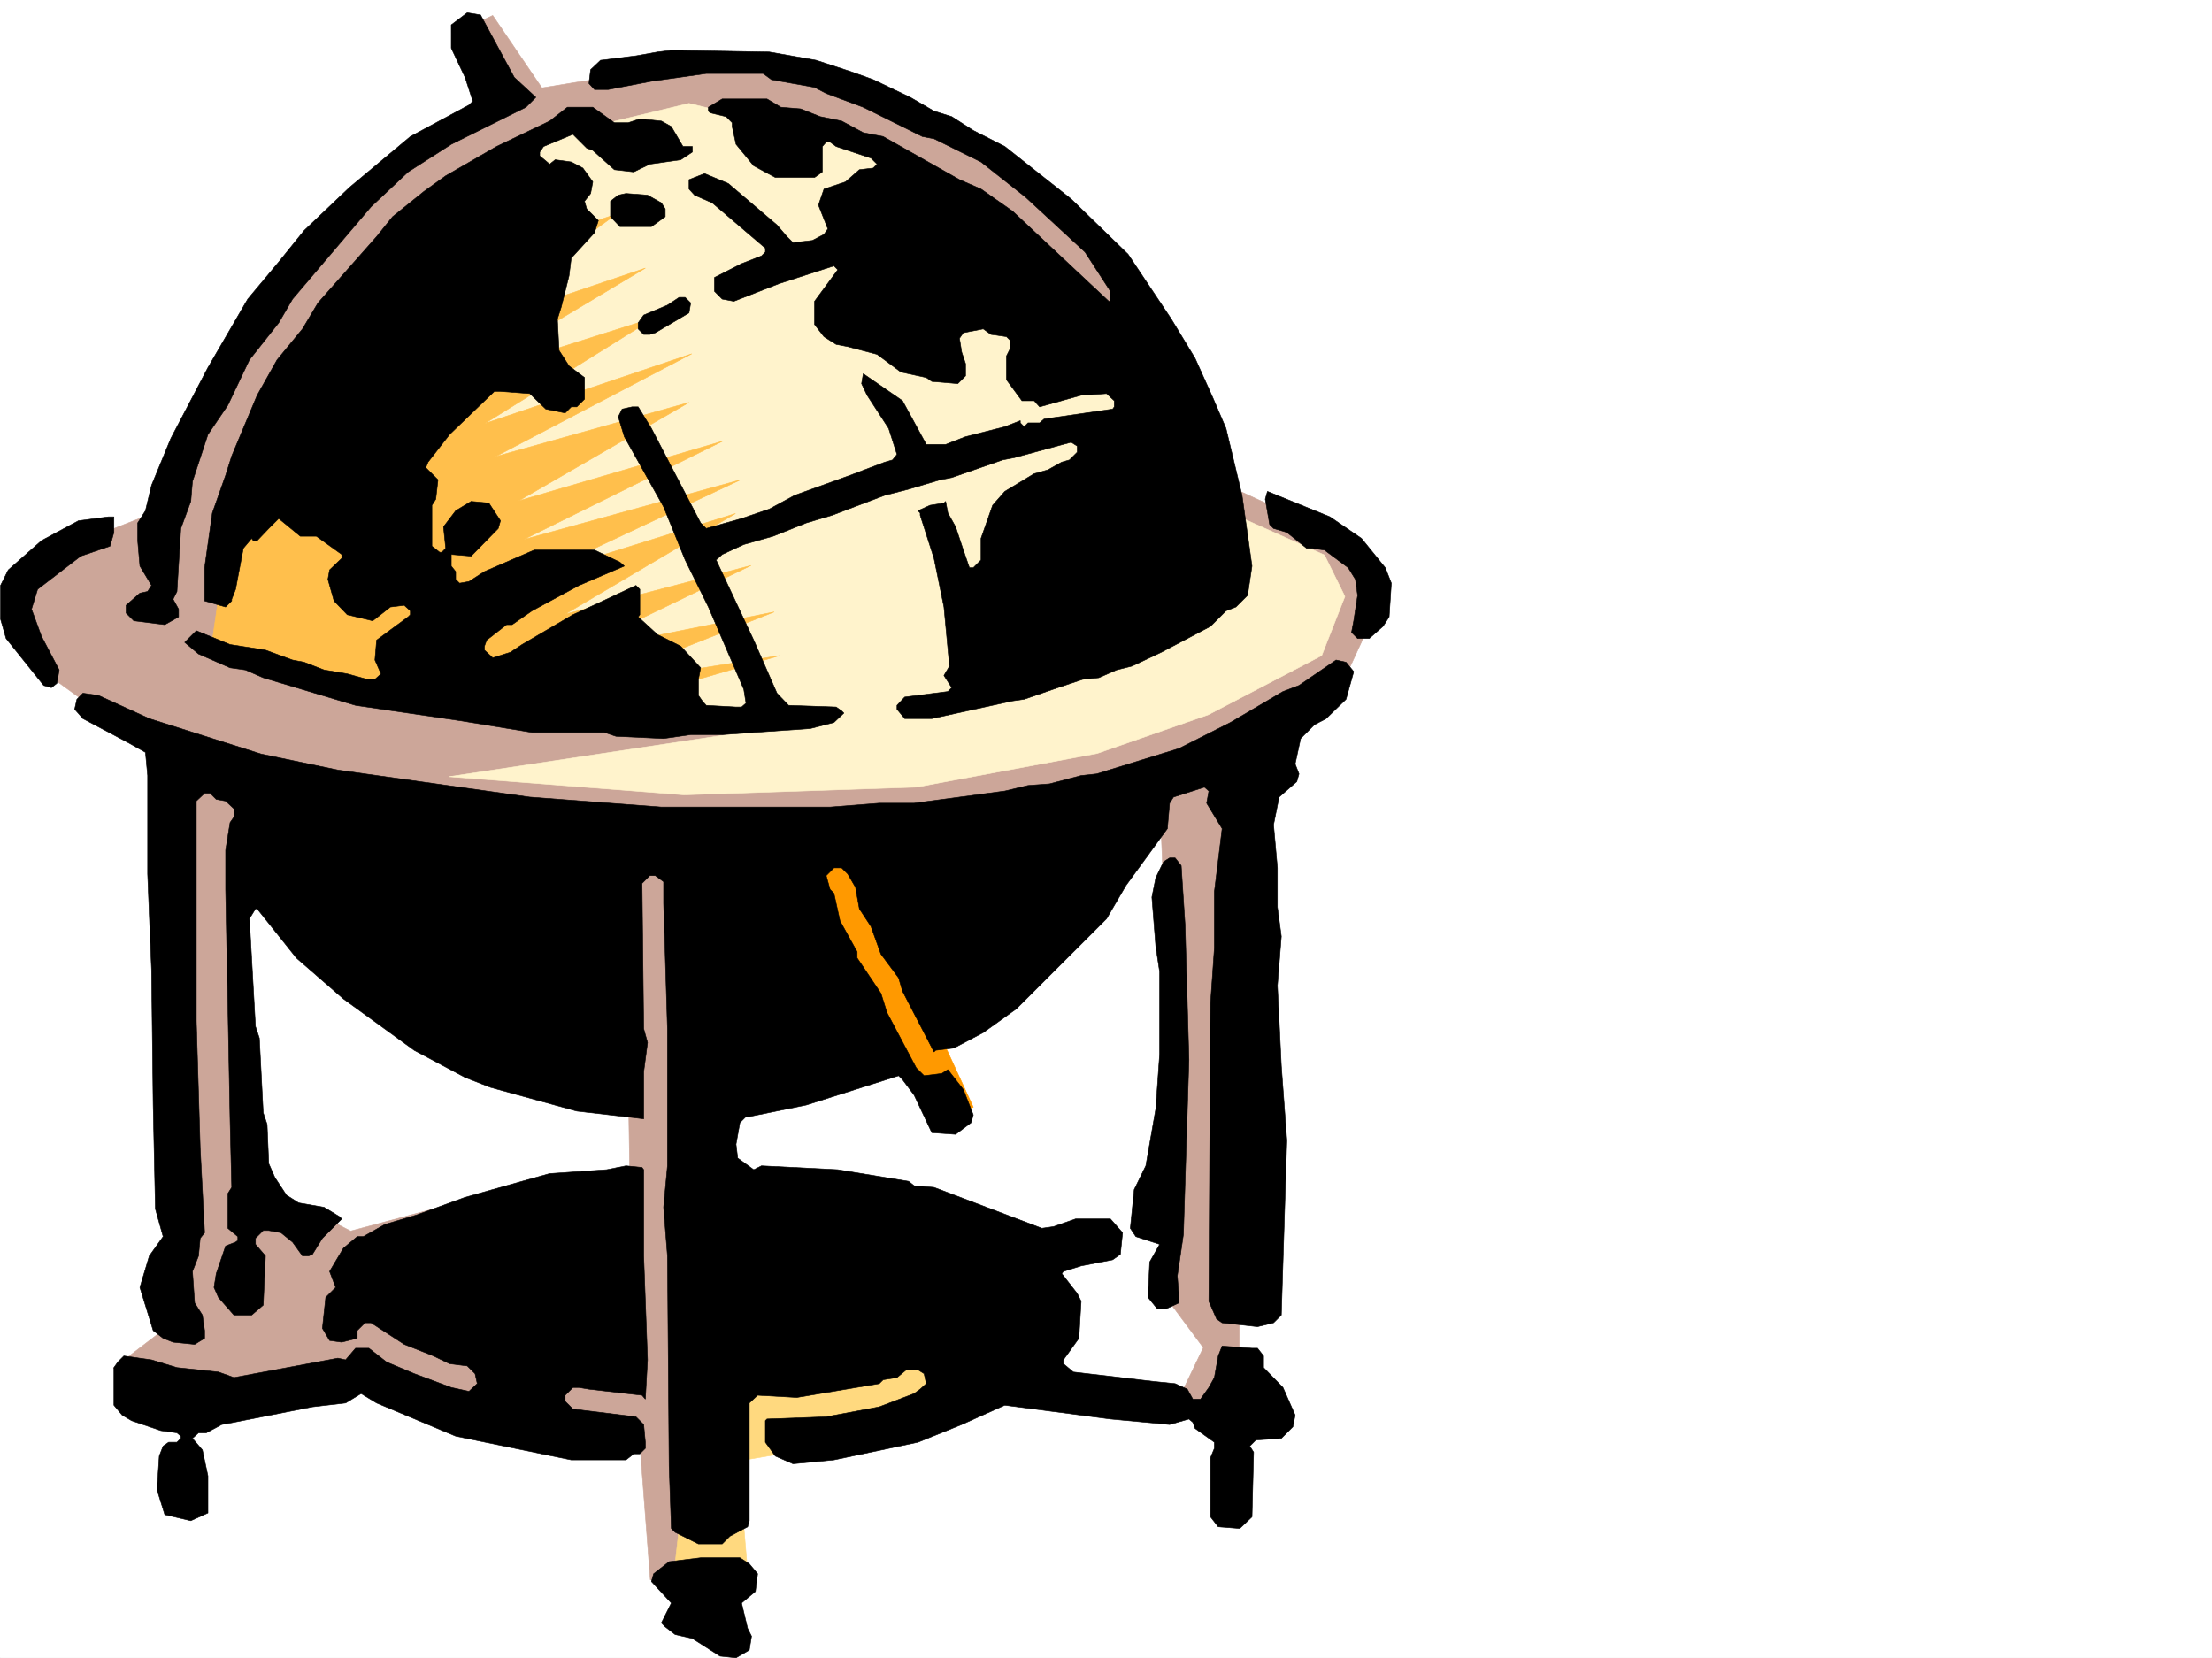
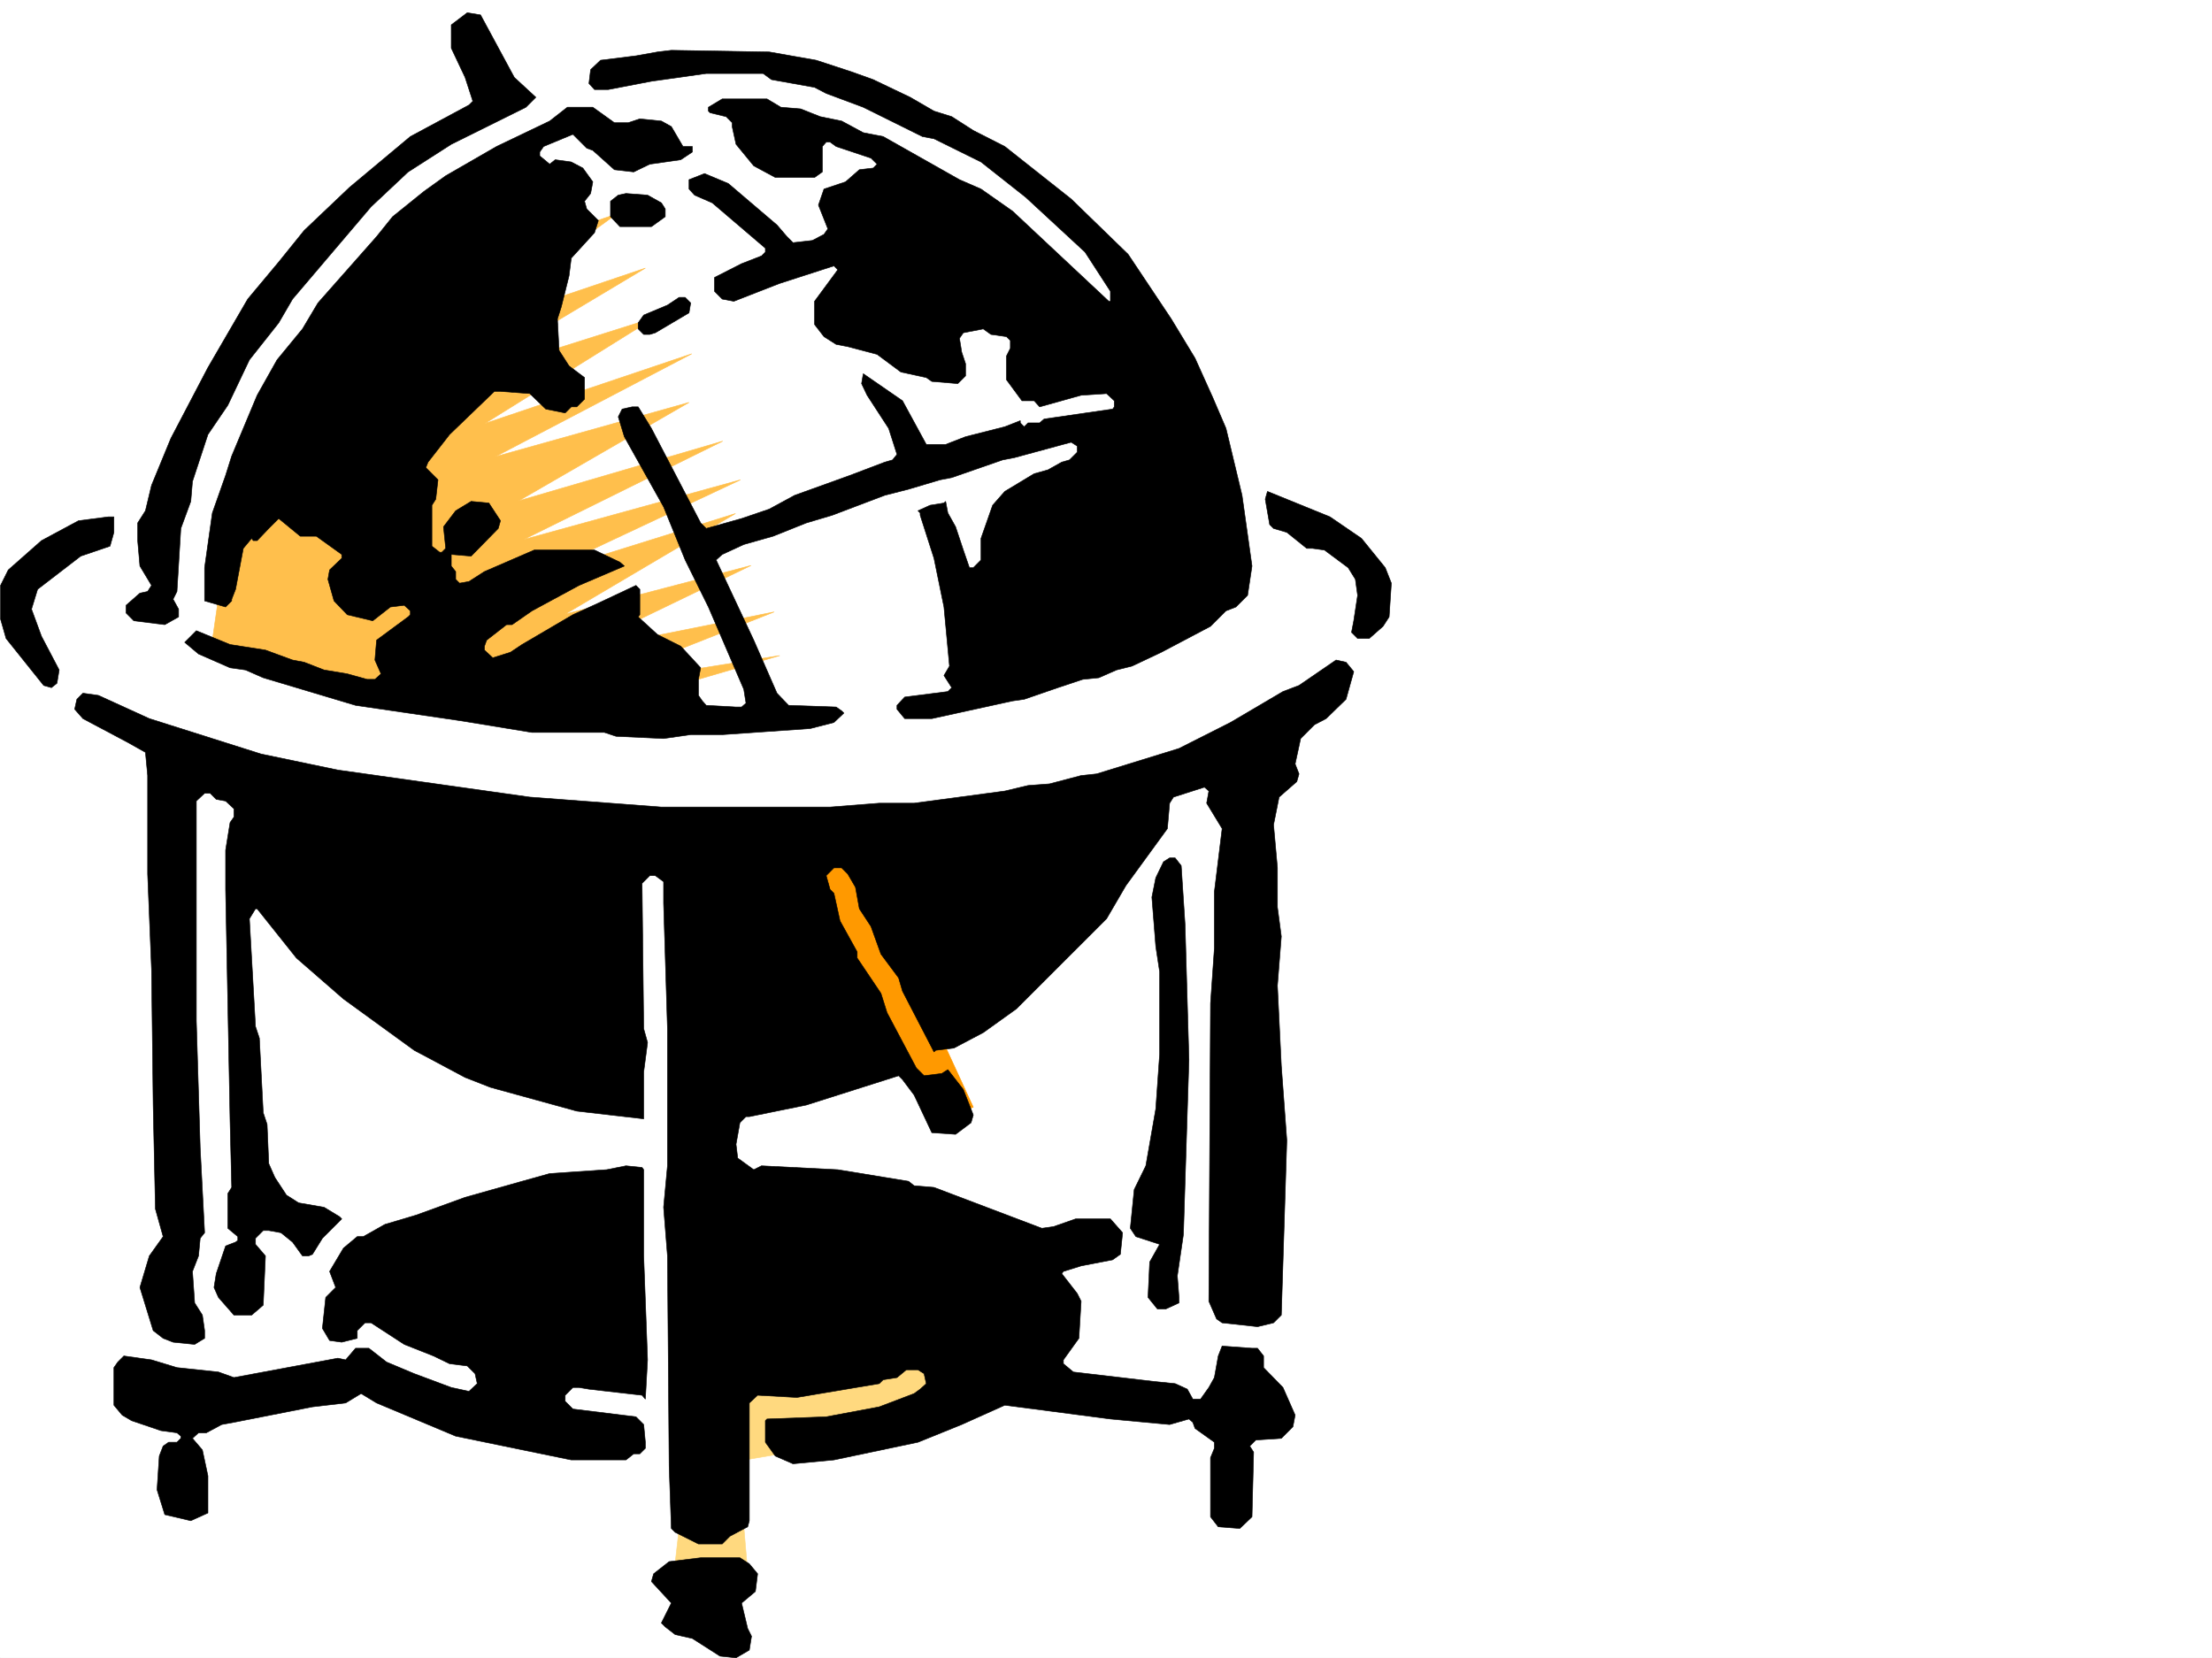
<svg xmlns="http://www.w3.org/2000/svg" width="2997.016" height="2246.666">
  <rect width="100%" height="100%" fill="#808080" stroke="none" />
  <defs>
    <clipPath id="a">
      <path d="M0 0h2997v2244.137H0Zm0 0" />
    </clipPath>
  </defs>
  <path fill="#fff" d="M0 2246.297h2997.016V0H0Zm0 0" />
  <g clip-path="url(#a)" transform="translate(0 2.16)">
    <path fill="#fff" fill-rule="evenodd" stroke="#fff" stroke-linecap="square" stroke-linejoin="bevel" stroke-miterlimit="10" stroke-width=".743" d="M.742 2244.137h2995.531V-2.16H.743Zm0 0" />
  </g>
-   <path fill="#cca699" fill-rule="evenodd" stroke="#cca699" stroke-linecap="square" stroke-linejoin="bevel" stroke-miterlimit="10" stroke-width=".743" d="m615.121 45.707 41.992 104.828-216.535 149.832-167.855 241.91-66.664 153.547L55.445 755.02l-41.957 63.656 35.23 83.87 101.114 73.43 70.457 31.434 13.488 668.14-24.004 83.872 17.243 38.2-73.43 56.187 104.902 41.953 227.016-28.461 252.508 87.62 129.617 10.481 13.488 175.285 59.942 6.723-14.23-1010.422-80.938-14.23 7.507 475.648-182.05 17.207-196.32 52.434-122.11-62.914-27.723-300.367 23.97-238.157 465.288 45.668 490-7.468 266-48.72 17.203 426.973-20.957 164.024 14.23 112.336 49.462 66.664-35.227 73.39 83.906 30.735v-916.035l150.614-111.63 41.957-91.378-49.465-80.113-167.817-77.184-167.855-332.547-178.297-132.59-182.09-83.867-143.105-24.71-203.043 31.433-45.711 7.508-66.664-98.14Zm0 0" />
-   <path fill="#fff3cc" fill-rule="evenodd" stroke="#fff3cc" stroke-linecap="square" stroke-linejoin="bevel" stroke-miterlimit="10" stroke-width=".743" d="m1094.645 978.945-486.25 73.43 318.433 24.71 314.676-10.476 245-45.707 150.613-52.433 153.586-80.156 31.473-80.118-27.719-56.183-164.066-73.39zm0 0" />
  <path fill="#ffd97f" fill-rule="evenodd" stroke="#ffd97f" stroke-linecap="square" stroke-linejoin="bevel" stroke-miterlimit="10" stroke-width=".743" d="m1280.484 1787.145-336.414 73.39-31.476 276.399 101.894 10.476-14.23-167.777 248.008-41.953 122.855-98.102zm0 0" />
  <path fill="#f90" fill-rule="evenodd" stroke="#f90" stroke-linecap="square" stroke-linejoin="bevel" stroke-miterlimit="10" stroke-width=".743" d="m1059.453 1147.508 98.14 2.973 161.094 349.785-56.187 17.988zm0 0" />
-   <path fill="#fff3cc" fill-rule="evenodd" stroke="#fff3cc" stroke-linecap="square" stroke-linejoin="bevel" stroke-miterlimit="10" stroke-width=".743" d="M933.55 140.055 702.786 195.5 489.258 496.61l367.148 489.843 381.344-20.957 399.367-136.34-125.863-388.734-322.184-237.453Zm0 0" />
  <path fill="#ffbf4c" fill-rule="evenodd" stroke="#ffbf4c" stroke-linecap="square" stroke-linejoin="bevel" stroke-miterlimit="10" stroke-width=".743" d="m639.871 230.691-230.77 259.153-91.413 170.789-31.477 217.203 192.57 62.91L877.363 982.7l158.121-17.203-182.086-17.984 203.043-59.2-262.984 41.954 255.48-101.11L772.5 884.598l245-118.356-251.766 65.922 230.77-136.34-268.969 83.906 275.73-129.574-293.718 80.899 269.71-133.332-276.472 80.898L933.551 545.29l-262.203 73.39 265.957-139.312-280.192 94.387 230.77-143.809-265.254 83.868 251.766-150.536-259.274 87.625 220.29-161.015-265.997 91.379 122.89-122.856Zm0 0" />
  <path fill-rule="evenodd" stroke="#000" stroke-linecap="square" stroke-linejoin="bevel" stroke-miterlimit="10" stroke-width=".743" d="m696.8 104.867 29.208 26.977-13.45 13.453L611.407 195.5l-58.453 37.457-50.207 47.156-106.39 125.121-18.727 32.176-39.727 50.207-29.207 61.426-26.98 39.687-20.957 63.653-2.27 26.98L245 716.04l-5.238 85.395-5.239 10.476 7.465 13.492v10.477l-18.726 10.52-41.953-5.239-10.48-10.52v-10.48l18.73-16.46 10.476-2.266 5.278-8.211-15.754-26.239-3.012-34.445v-23.97l10.516-16.5 8.25-34.445 26.199-63.656 50.203-95.875 53.957-92.86 41.957-50.207 34.445-42.695 61.465-58.418 82.426-68.894 79.41-42.696 5.238-5.238-10.476-32.219-18.73-39.687V33.703l21.698-16.46 17.989 2.972zm0 0" />
  <path fill-rule="evenodd" stroke="#000" stroke-linecap="square" stroke-linejoin="bevel" stroke-miterlimit="10" stroke-width=".743" d="m1105.906 81.64 47.934 15.72 29.246 10.519 50.168 23.965 32.219 18.691 24.008 7.508 29.207 18.727 42.695 21.703 89.93 71.16 77.144 74.918 58.457 87.62 32.219 53.177 23.965 53.175 17.988 41.957 21.738 90.633 13.489 95.871-5.981 39.688-15.758 15.758-13.488 5.238-20.957 20.957-66.707 35.191-39.684 18.73-21 5.24-23.965 10.519-21.742 2.226-33.703 11.223-45.707 15.758-15.719 2.226-109.402 23.969h-36.715L1215.305 961v-5.277l10.48-11.223 58.453-7.469 5.242-5.277-10.52-16.461 7.509-12.746-7.508-80.117-13.488-65.922-18.73-58.418v-3.008l-2.974-3.012 16.461-7.468 18.73-3.012 2.27-2.227 3.008 15.719 10.48 18.727 10.477 31.476 8.25 23.969h5.242l10.477-10.52v-29.207l15.758-44.925 16.46-18.727 39.727-23.969 18.73-5.242 18.727-10.476 10.48-3.012 10.516-10.48v-8.25l-8.25-5.239-77.183 20.957-15.715 3.012-68.934 23.969-15.757 3.011-42.7 12.707-32.218 8.25-71.16 26.977-35.23 10.48-44.966 17.985-39.687 11.222-29.246 13.489-8.25 7.468 50.949 108.621 31.472 71.907 15.758 16.46 64.438 2.266 7.469 5.242 3.011 3.008-13.492 12.707-32.215 8.25-119.14 8.25H935.82l-36.715 5.242-64.437-3.011-15.719-5.239h-98.18l-95.874-15.718-143.145-20.996-125.117-37.418-23.969-10.52-20.957-2.972-42.738-18.727-18.73-15.719 15.757-15.758 45.711 18.727 47.934 7.508 36.714 13.492 15.72 2.969 26.98 10.48 31.476 5.278 26.977 7.468h10.48l8.25-7.468-8.25-18.727 2.266-26.98 42.7-31.477 3.01-2.969v-5.242l-8.253-7.508-18.727 2.27-23.968 18.73-34.485-8.25-17.988-18.73-8.25-29.207 2.27-12.746 16.46-15.72v-5.241l-34.449-24.711h-21.738l-29.207-23.965-13.492 13.45-15.715 16.5h-5.281l-2.227-3.013-11.262 13.489-10.48 55.445-5.238 13.45v2.269l-8.25 8.25-28.465-8.25v-44.926l10.48-74.172 17.985-50.95 8.25-26.195 34.488-82.382 26.937-47.938 34.489-41.957 20.957-35.187 79.449-89.891 21.703-26.98 42.734-34.446 29.207-20.957 68.934-39.726 71.945-34.45 23.97-18.726h34.444l29.247 20.996h18.73l15.719-5.238 29.207 2.968 13.488 7.508 15.758 26.942h12.707v7.507l-15.719 10.477-41.953 5.984-21.738 10.516-26.2-3.012-29.246-26.195-8.25-3.012-18.726-18.726-39.688 16.46-5.238 7.508v5.239l13.488 11.222 7.47-5.984 21.737 3.012 15.72 8.25 13.487 18.691-2.972 15.754-8.25 10.48 2.972 10.481L810.7 298.84l-5.238 16.5-31.477 34.45-3.011 23.968-10.477 41.953-5.242 16.46 2.23 42.7 13.489 20.957 20.996 15.758v29.207l-10.516 10.477h-7.469l-8.25 8.25-26.234-5.239-21.703-20.996-39.727-2.972h-8.25l-60.68 58.417-29.21 37.458-3.008 7.468 16.5 16.5-3.012 26.196-5.238 8.25v55.406l10.476 8.25h3.012l5.238-5.242-3.007-29.207 16.5-21.739 20.957-12.707 24.007 2.227 15.715 23.969-3.007 10.48-36.715 37.457-26.942-2.23v15.718l5.985 7.508v10.48l5.238 5.239 12.746-2.27 20.957-13.449 67.45-29.207h81.679l34.445 16.461 5.985 5.238-61.426 26.239-63.695 34.445-26.98 18.73h-7.466l-26.98 20.957-3.012 8.25v5.239l11.262 10.48 23.968-7.508 15.72-10.48 68.933-40.426 34.484-15.719 50.95-23.968 5.238 5.238v34.45l-2.23 2.968 26.198 23.969 31.473 15.757 26.98 29.208-3.011 15.718v21.739l5.242 7.468 5.277 5.985 40.43 2.265h7.508l5.98-5.238-2.972-18.73-47.973-111.59-31.476-63.696-29.208-71.902-53.214-95.094-8.211-26.976 5.238-10.48 13.488-3.012h8.25l17.95 29.21 66.703 128.09 7.507 7.47 47.938-13.45 37.457-12.75 34.484-18.727 74.918-26.98 47.192-17.945 10.48-3.012 6.02-7.469-11.258-35.227-29.211-44.925-7.504-15.758 2.266-13.453 53.175 36.676 32.22 59.199h26.238l26.976-10.48 53.176-13.489 20.996-8.25v3.012l5.242 5.238 5.238-5.238h15.72l6.019-5.242 92.902-13.489 2.23-3.011v-8.25l-10.48-9.735-34.445 2.27-56.227 15.715-7.469-8.25h-16.5l-20.957-28.465v-32.18l5.239-10.516v-10.48l-5.239-5.238-20.996-2.973-10.48-7.508-26.98 5.242-5.239 7.508 3.012 18.727 5.238 15.718v16.461l-10.516 10.48-35.191-2.972-7.508-5.238-34.445-7.508-32.219-23.969-39.726-10.48-15.72-3.008-16.5-10.48-12.745-16.461v-31.477l31.476-42.695-5.242-5.242-74.172 23.968-61.426 23.97-15.757-2.97-10.477-10.52v-18.73l36.715-18.687 26.976-10.52 5.243-5.238v-5.238l-71.946-61.426-23.968-10.48-7.508-8.25v-12.707l20.996-8.25 32.219 13.488 65.921 56.187 13.493 15.719 8.25 8.25 26.234-3.012 15.719-8.25 5.238-7.468-12.746-32.22 7.508-21.737 29.207-9.735 18.77-16.465 18.726-2.226 5.242-5.278-8.25-8.21-47.195-15.758-8.25-5.985h-5.239l-5.238 5.985v34.484l-10.52 7.469h-53.175l-29.246-15.719-23.969-29.207-5.238-23.969v-5.238l-8.25-8.25-21.703-5.238-2.266-2.27v-5.238l18.727-11.223h60.683l18.73 11.223 26.977 2.265 26.238 10.481 29.208 5.98 29.246 15.758 26.98 5.239 103.379 58.417 29.207 12.708 42.738 29.988 130.36 122.07h2.226v-13.488l-34.445-53.176-80.195-74.133-60.684-47.937-63.691-31.477-15.72-2.972-80.155-39.723-50.204-18.73-15.757-8.212-58.414-10.476-11.262-8.25h-77.145l-74.21 10.476-58.419 11.223h-18.726l-7.508-8.21 2.266-18.731 13.453-12.746 47.976-5.98 29.207-5.243 18.727-2.266 132.629 2.266zm0 0" />
  <path fill-rule="evenodd" stroke="#000" stroke-linecap="square" stroke-linejoin="bevel" stroke-miterlimit="10" stroke-width=".743" d="m896.094 274.875 5.238 8.25v10.477l-18.727 13.488h-42.699l-12.746-13.488v-20.957l10.52-8.25 10.476-2.23 29.207 2.23zm39.726 135.598-2.27 13.449-45.667 26.98-7.508 2.266h-8.25l-7.469-7.508v-8.25l7.469-10.476 32.219-13.489 15.758-10.48h8.21zm908.84 319.054 32.219 39.727 8.25 20.957-3.012 45.668-8.25 12.746-18.73 16.5h-15.715l-8.25-8.25 3.008-15.715 5.242-34.488-3.012-21.7-9.738-15.718-32.215-23.969-16.46-2.27h-7.509l-26.98-21.699-17.985-5.277-5.242-5.238-5.98-34.45 2.972-10.476 84.688 34.445zm-1690.332-8.211-5.238 18.692-39.688 13.488-58.453 44.965-8.254 26.941 13.493 36.715 23.968 45.668-2.972 17.985-7.508 5.984-10.477-2.973L8.25 865.125.742 838.891v-45.668l10.48-20.996 44.966-39.688 50.203-26.98 40.468-5.239h7.47zM1834.18 910.05l-10.477 37.462-26.98 26.195-15.758 8.25-18.727 18.73-7.469 34.446 5.239 13.492-3.012 10.477-23.965 20.957-7.508 37.457 5.239 58.418v53.214l5.277 39.688-5.277 66.664 5.277 108.582 7.469 101.148-7.469 236.676-10.516 10.477-21.703 5.238-47.972-5.238-7.508-5.239-10.48-23.968 2.269-403.707 5.238-74.918v-76.399l10.48-85.394-20.96-34.45 2.972-16.46-5.98-5.239-41.957 13.45-5.238 8.25-3.012 34.449-56.184 77.144-26.238 44.965-122.11 122.07-44.964 32.22-39.727 20.956-24.71 3.008-2.266 2.27-42.7-82.422-5.238-17.95-23.969-32.218-13.488-37.457-15.719-23.969-5.277-29.207-10.48-17.984-8.25-8.25h-10.48l-10.478 10.515 5.239 18.73 5.238 5.239 8.25 37.418 23.227 41.957v8.25l32.218 47.938 8.25 26.195 39.688 74.914 10.516 10.48 23.968-2.972 8.25-5.239 20.957 26.942 13.493 34.445-3.012 10.52-20.957 15.714-32.219-2.265-23.969-50.91-15.758-20.996-5.238-5.239-125.12 39.727-77.185 15.719h-4.496l-8.25 8.25-5.238 29.207 2.266 18.726 21.703 15.719 10.515-5.238 103.383 5.238 95.91 15.719 7.508 5.984 26.942 2.266 146.117 55.406 15.754-2.23 29.953-10.477h47.191l16.5 18.727-3.008 29.206-10.48 7.47-42.695 8.25-24.008 7.507-2.23 2.973 20.995 26.976 5.243 10.48-3.012 50.165-20.996 29.246v5.242l13.488 11.219 108.66 12.75 29.207 2.969 16.5 7.507 7.508 13.489h10.477l11.222-15.754 7.508-13.453 5.238-29.246 5.243-13.45 40.464 2.973h7.508l8.211 10.477v15.757l26.238 26.942 16.5 37.457-3.011 15.719-15.719 15.757-34.484 2.227-8.25 8.25 5.238 8.25-2.23 87.625-16.5 15.719-29.208-2.23-10.476-13.489v-80.156l5.238-12.707v-8.25l-26.234-18.73-2.973-8.25-5.277-4.497-26.2 7.508-80.195-7.508-143.105-18.726-58.414 26.234-59.2 23.969-113.898 23.968-55.441 5.239-23.969-10.48-13.488-18.727v-29.207l2.226-2.27 80.195-2.972 71.903-13.489 47.234-17.984 8.211-5.985 8.25-7.507-2.973-13.489-8.25-5.238h-15.753l-12.711 10.516-18.727 2.972-5.281 5.239-111.63 18.73-53.175-2.973-11.262 10.48v159.528l-2.226 8.25-24.008 12.707-10.48 10.52h-32.22l-31.472-15.758-5.242-5.238-2.969-84.614-2.27-284.648-5.238-65.922 5.239-56.148v-185.766l-5.239-170.043v-29.21l-11.222-8.212h-7.508l-10.477 10.48 2.227 196.985 5.238 18.73-5.238 39.688v63.652l-90.672-10.476-116.871-32.18-34.445-13.492-68.934-36.715-95.914-69.676-63.691-55.402-53.176-66.668h-2.27l-8.25 13.492 8.25 146.04 5.239 15.753 5.242 101.113 5.238 15.72 2.266 53.175 8.25 18.73 15.718 23.97 16.5 10.476 34.45 5.984 20.996 12.746 2.972 3.012-26.199 26.195-13.488 21.738-5.238 2.231h-8.25l-13.493-18.73-15.718-12.708-16.5-3.011h-7.504l-10.48 10.48v8.25l13.488 15.719-3.008 66.664-15.719 13.492h-23.969l-20.996-23.969-5.984-13.492 3.012-18.726 12.707-37.457 13.488-5.243 3.012-2.226v-5.242l-13.489-11.258v-47.156l5.239-8.25-2.227-90.633-6.023-313.074v-53.215l6.023-37.418 5.238-7.508v-11.223l-11.261-10.476-12.707-2.27-8.25-8.25h-7.508l-11.223 10.52v298.097l5.242 172.274 5.98 114.601-5.98 7.47-2.27 23.968-8.21 20.996 2.972 42.656 10.477 16.504 3.012 20.957v10.477l-13.489 8.25-29.207-2.969-13.492-5.281-13.488-10.477-17.984-58.418 12.746-42.695 18.726-26.2-10.476-37.456-3.012-140.797-2.23-183.535-5.278-129.578v-133.332l-2.972-31.438-23.97-13.488-60.718-32.219L101.152 961l3.012-13.488 8.211-8.25 20.996 3.008 68.934 31.437 151.355 47.937 104.121 21.739 260.016 36.676 178.297 13.492h228.539l66.664-5.242h47.234l122.852-16.461 31.476-7.508 29.207-2.227 42.739-11.261 20.957-2.227 111.629-34.45 69.714-35.23 71.164-41.914 21.739-8.25 50.203-34.445 13.492 2.969zm0 0" />
  <path fill-rule="evenodd" stroke="#000" stroke-linecap="square" stroke-linejoin="bevel" stroke-miterlimit="10" stroke-width=".743" d="m1600.402 1172.96 5.239 80.157 5.242 182.754-7.469 236.672-8.25 56.184 2.227 29.21v7.465l-17.946 8.254h-11.261l-12.747-15.718 2.266-47.938 13.492-23.969-32.219-10.48-7.507-11.258 5.238-52.434 15.758-32.18 13.488-77.144 5.242-74.172V1316.77l-5.242-34.446-5.277-66.664 5.277-26.238 10.48-21.7 8.25-5.241h7.47zm-728.277 411.958v116.832l5.238 140.836-2.968 53.176-4.497-5.239-71.945-8.25-13.488-2.265h-8.25l-10.48 10.515v8.211l10.48 10.48 85.433 10.517 10.477 10.48 2.27 23.969v8.25l-7.508 7.468h-8.25l-10.48 8.25h-74.173l-156.593-32.218-107.137-44.926-20.996-12.746-20.957 12.746-44.965 5.238-106.39 20.957-16.5 3.012-20.958 11.223h-10.52l-8.21 7.507 13.449 15.715 7.508 35.192v50.203l-23.227 10.48-35.226-8.25-10.48-33.703 3.011-45.672 5.238-13.488 7.508-5.238h11.223l5.238-5.239v-3.011l-5.238-4.496-21.739-2.973-39.687-13.488-12.746-7.508-11.262-13.488v-50.91l5.277-7.508 8.211-8.25 37.496 5.277 34.45 10.48 56.187 5.98 20.996 7.509 140.836-26.235 10.52 2.266 13.449-15.754h17.988l24.008 18.727 37.457 15.718 50.203 18.73 23.969 5.24 11.223-10.481-2.973-13.489-10.52-10.48-23.964-2.969-21.743-10.52-39.687-15.718-44.965-29.207h-8.25l-10.476 10.48v10.477l-20.997 5.281-16.46-2.27-9.739-16.46 4.496-41.954 13.492-13.492-8.25-21.699 18.727-31.477 18.73-15.718h8.25l29.208-16.5 42.699-12.707 65.96-23.969 77.145-21.738 37.496-10.48 77.145-5.239 26.234-5.238 21.742 2.226zm143.105 534.027 11.262 13.492-3.012 23.965-18.726 15.72 8.25 34.487 5.238 10.477-3.012 18.73-17.984 10.48-21.7-2.269-37.5-23.968-23.222-5.239-13.492-10.48-5.238-5.238 13.488-26.98-26.977-29.208 3.008-10.476 21-16.461 42.696-5.243h53.175zm0 0" />
</svg>